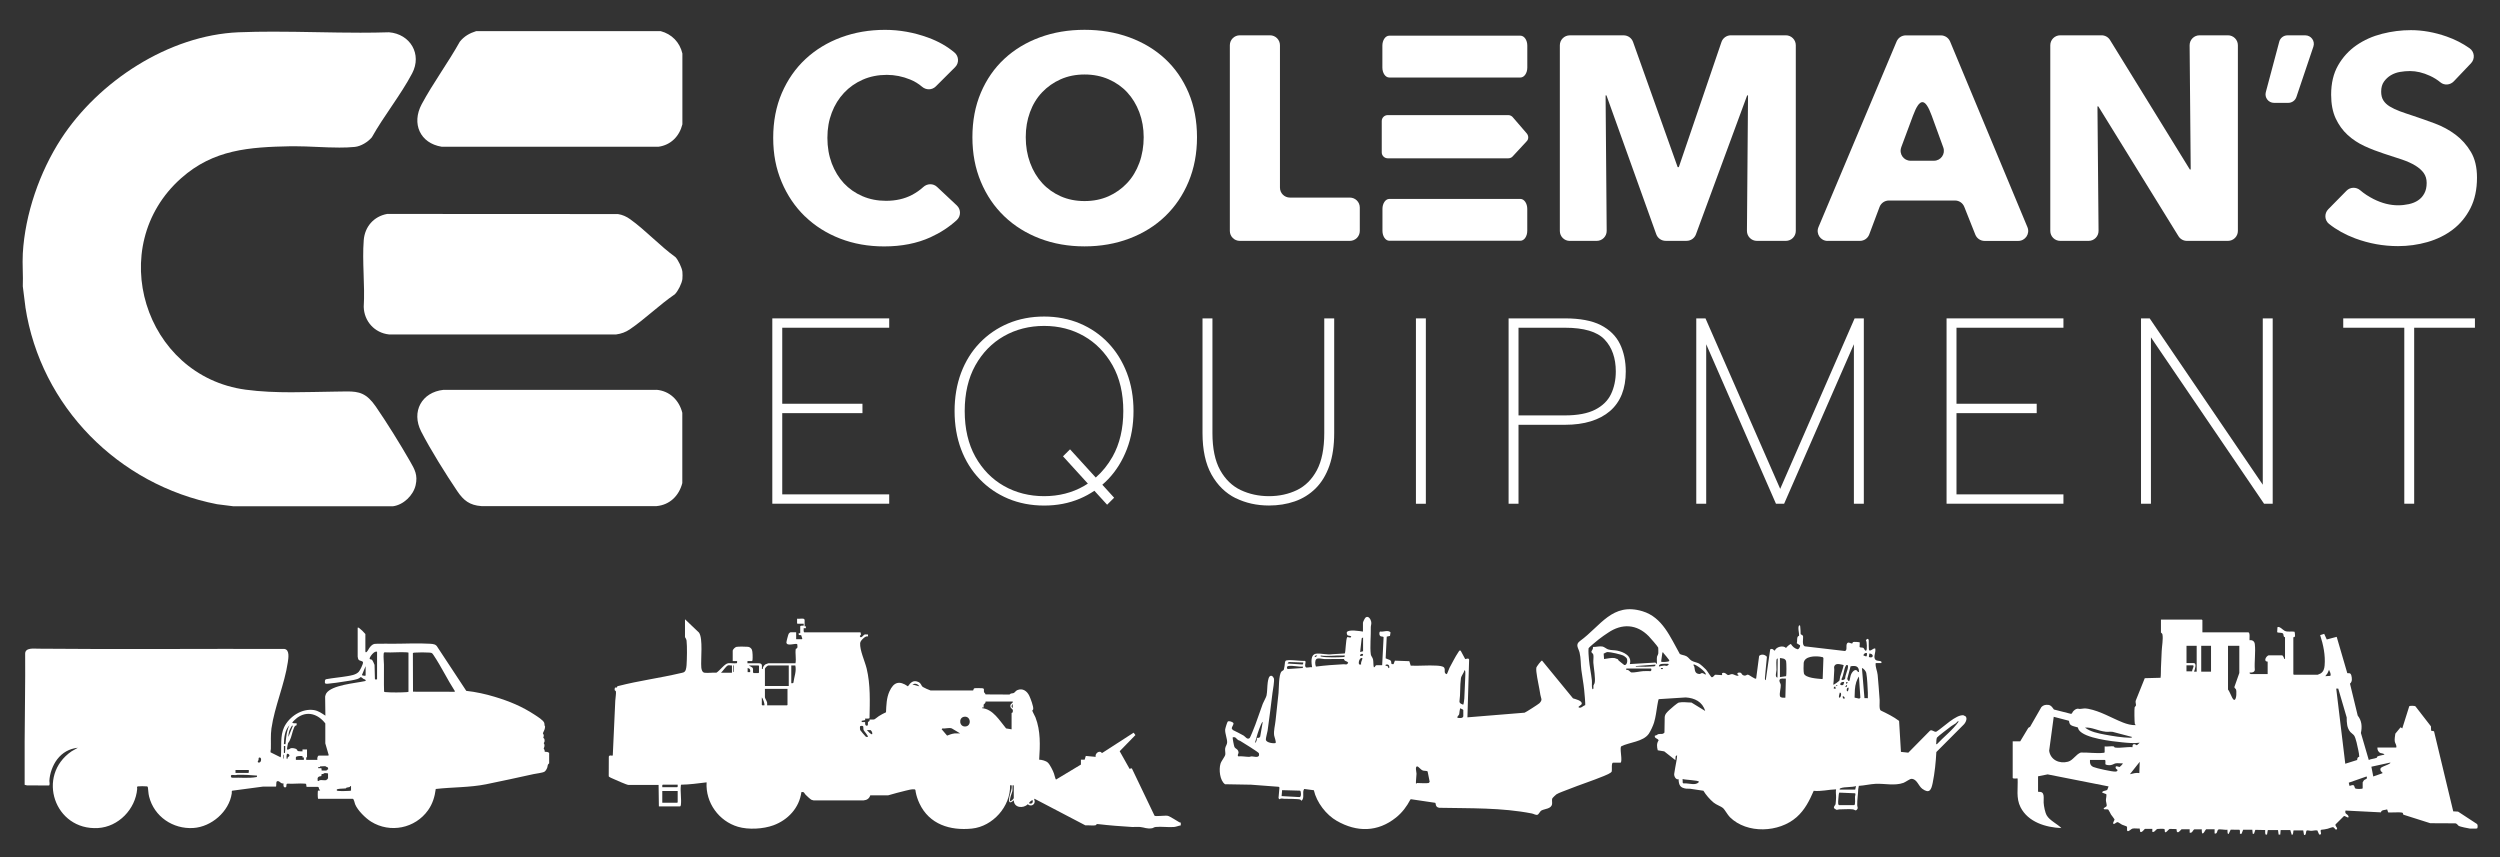
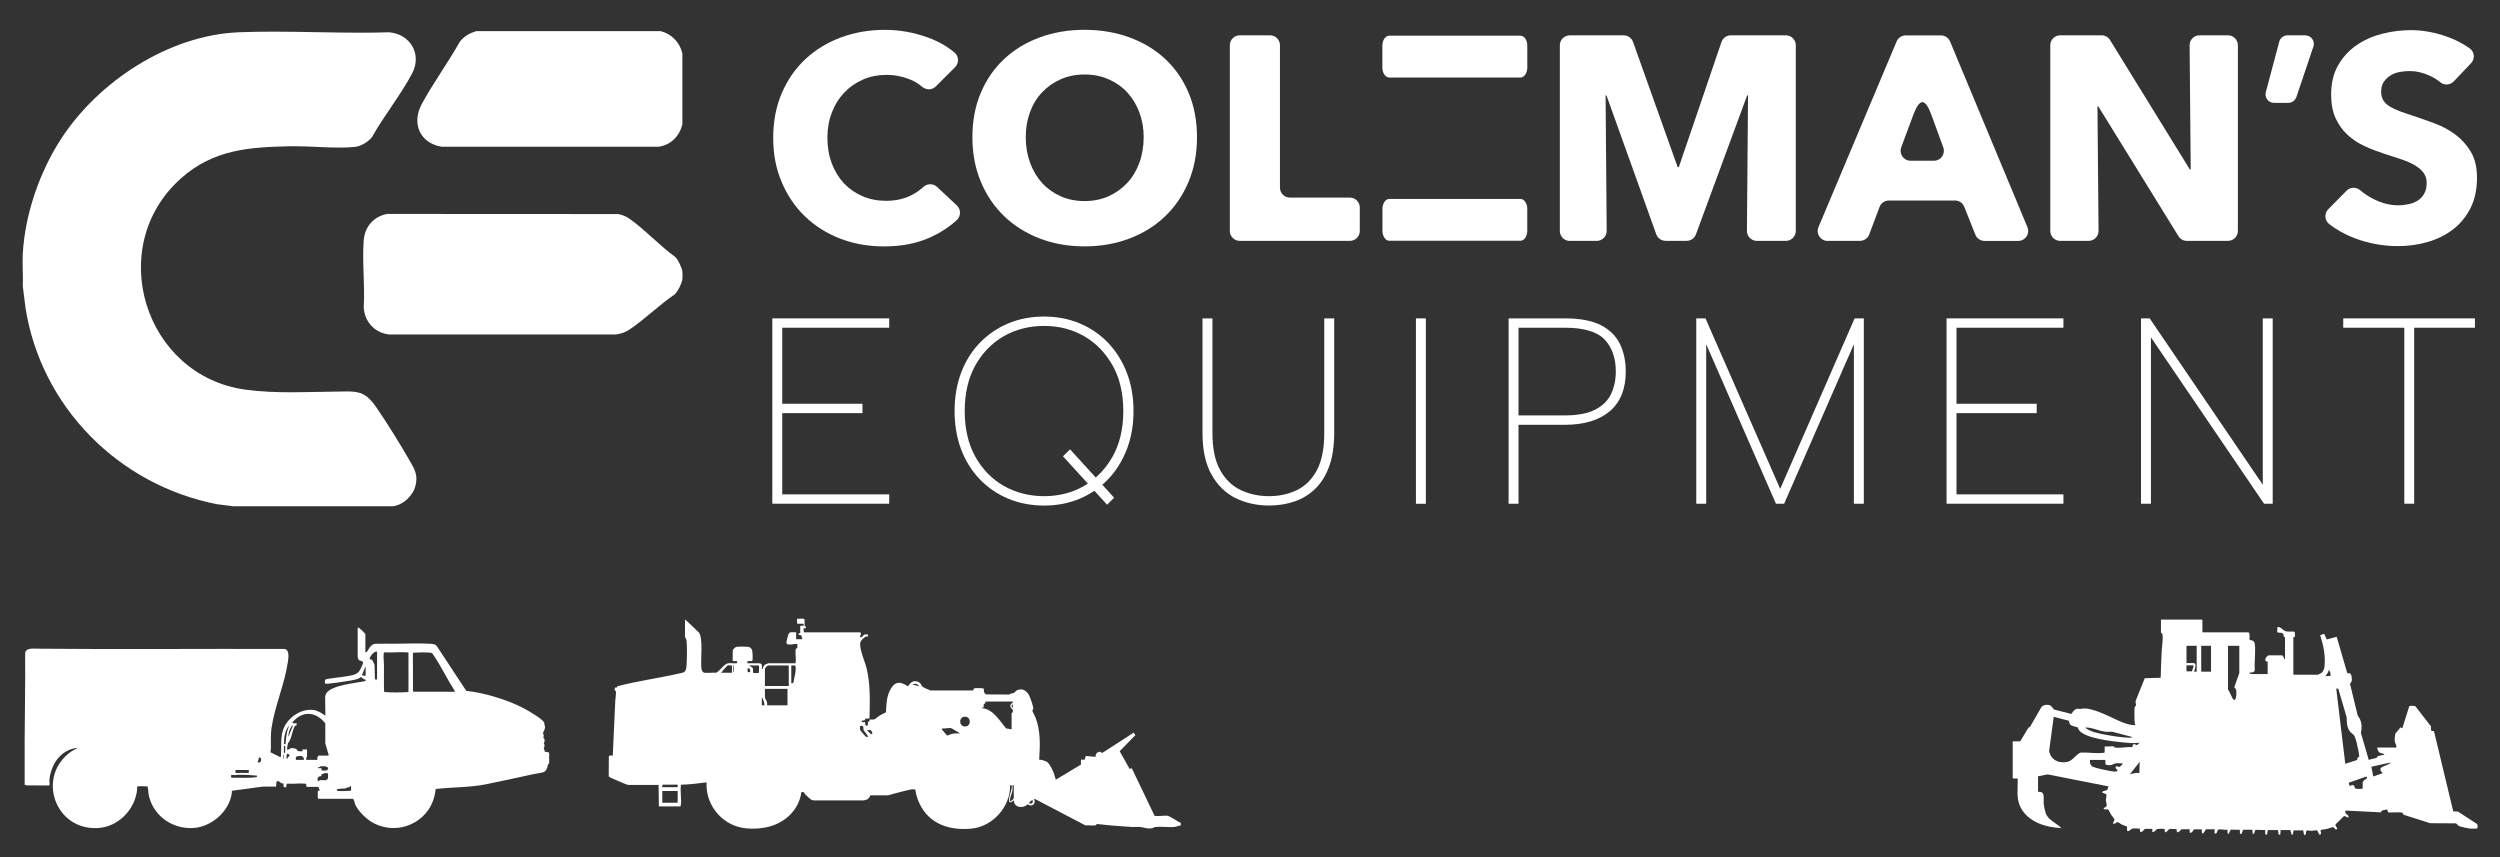
<svg xmlns="http://www.w3.org/2000/svg" width="242" height="83" viewBox="0 0 242 83" fill="none">
  <rect x="0" y="0" width="242" height="83" fill="#333333" stroke="none" />
  <g fill="#ffffff">
    <path d="M77.923 20.944C78.883 21.873 80.014 22.587 81.321 23.094C82.627 23.601 84.052 23.853 85.59 23.853C87.283 23.853 88.777 23.557 90.071 22.968C91.032 22.53 91.878 21.978 92.611 21.309C93.026 20.932 93.034 20.279 92.627 19.893L90.706 18.092C90.332 17.739 89.754 17.755 89.375 18.104C89.054 18.4 88.683 18.656 88.268 18.875C87.552 19.248 86.718 19.439 85.761 19.439C84.935 19.439 84.174 19.288 83.478 18.988C82.782 18.688 82.188 18.27 81.687 17.739C81.191 17.203 80.8 16.562 80.515 15.816C80.234 15.065 80.092 14.242 80.092 13.341C80.092 12.44 80.234 11.649 80.515 10.911C80.796 10.172 81.191 9.531 81.7 8.988C82.208 8.444 82.815 8.018 83.519 7.71C84.223 7.401 85 7.247 85.847 7.247C86.616 7.247 87.369 7.397 88.101 7.697C88.537 7.876 88.919 8.107 89.253 8.395C89.644 8.732 90.218 8.732 90.584 8.367L92.456 6.5C92.855 6.103 92.826 5.446 92.395 5.085C91.679 4.48 90.824 3.997 89.831 3.636C88.468 3.141 87.084 2.89 85.672 2.89C84.15 2.89 82.729 3.133 81.415 3.62C80.1 4.107 78.952 4.805 77.975 5.713C76.999 6.622 76.234 7.722 75.676 9.016C75.123 10.31 74.846 11.75 74.846 13.345C74.846 14.939 75.118 16.323 75.664 17.617C76.209 18.911 76.962 20.019 77.919 20.948L77.923 20.944Z" />
    <path d="M112.781 5.697C111.812 4.797 110.661 4.107 109.326 3.616C107.991 3.129 106.542 2.886 104.983 2.886C103.424 2.886 101.98 3.129 100.657 3.616C99.334 4.103 98.186 4.797 97.218 5.697C96.249 6.598 95.492 7.689 94.947 8.971C94.401 10.254 94.129 11.694 94.129 13.284C94.129 14.874 94.401 16.294 94.947 17.597C95.492 18.899 96.249 20.015 97.218 20.94C98.186 21.869 99.334 22.583 100.657 23.09C101.984 23.597 103.424 23.849 104.983 23.849C106.542 23.849 107.991 23.597 109.326 23.09C110.661 22.583 111.812 21.869 112.781 20.94C113.75 20.011 114.507 18.899 115.052 17.597C115.597 16.294 115.87 14.858 115.87 13.284C115.87 11.71 115.597 10.254 115.052 8.971C114.507 7.689 113.75 6.598 112.781 5.697ZM110.286 15.771C110.005 16.53 109.611 17.183 109.102 17.723C108.593 18.266 107.991 18.692 107.299 19.001C106.603 19.309 105.834 19.463 104.987 19.463C104.141 19.463 103.371 19.309 102.675 19.001C101.98 18.692 101.381 18.266 100.885 17.723C100.388 17.179 99.998 16.53 99.717 15.771C99.436 15.012 99.293 14.185 99.293 13.284C99.293 12.383 99.428 11.617 99.7 10.866C99.973 10.116 100.364 9.475 100.873 8.939C101.381 8.403 101.98 7.981 102.675 7.673C103.371 7.365 104.141 7.211 104.987 7.211C105.834 7.211 106.607 7.365 107.311 7.673C108.015 7.981 108.617 8.403 109.114 8.939C109.611 9.475 110.001 10.116 110.286 10.866C110.567 11.617 110.709 12.42 110.709 13.284C110.709 14.148 110.567 15.012 110.286 15.771Z" />
    <path d="M120.017 23.317H130.664C131.197 23.317 131.628 22.887 131.628 22.356V20.088C131.628 19.556 131.197 19.126 130.664 19.126H124.864C124.331 19.126 123.9 18.696 123.9 18.165V4.379C123.9 3.847 123.468 3.417 122.935 3.417H120.013C119.48 3.417 119.049 3.847 119.049 4.379V22.356C119.049 22.887 119.48 23.317 120.013 23.317H120.017Z" />
    <path d="M151.957 23.317H154.562C155.095 23.317 155.531 22.883 155.527 22.348L155.421 9.235H155.506L160.325 22.676C160.463 23.058 160.826 23.313 161.233 23.313H163.263C163.666 23.313 164.029 23.062 164.167 22.684L169.124 9.235H169.209L169.104 22.348C169.1 22.879 169.531 23.317 170.068 23.317H172.868C173.401 23.317 173.833 22.887 173.833 22.356V4.379C173.833 3.847 173.401 3.417 172.868 3.417H167.549C167.138 3.417 166.768 3.681 166.637 4.07L162.51 16.177H162.397L158.078 4.058C157.94 3.677 157.578 3.421 157.171 3.421H151.957C151.424 3.421 150.993 3.851 150.993 4.383V22.36C150.993 22.891 151.424 23.321 151.957 23.321V23.317Z" />
    <path d="M176.914 23.317H180.039C180.442 23.317 180.8 23.07 180.943 22.692L181.94 20.035C182.082 19.662 182.441 19.41 182.843 19.41H189.245C189.64 19.41 189.994 19.65 190.141 20.019L191.211 22.713C191.358 23.078 191.712 23.321 192.106 23.321H195.366C196.054 23.321 196.518 22.624 196.258 21.995L188.769 4.018C188.619 3.661 188.269 3.425 187.878 3.425H184.48C184.093 3.425 183.743 3.657 183.592 4.014L176.026 21.991C175.762 22.624 176.226 23.321 176.914 23.321V23.317ZM184.036 14.266L185.18 11.191C185.823 9.458 186.352 9.442 186.991 11.199L188.11 14.274C188.338 14.899 187.874 15.56 187.202 15.56H184.943C184.272 15.56 183.808 14.895 184.04 14.266H184.036Z" />
    <path d="M199.432 23.317H202.175C202.713 23.317 203.144 22.883 203.14 22.348L203.034 10.302H203.119L210.873 22.859C211.048 23.143 211.357 23.317 211.695 23.317H215.663C216.196 23.317 216.627 22.887 216.627 22.356V4.379C216.627 3.847 216.196 3.417 215.663 3.417H212.92C212.382 3.417 211.951 3.851 211.955 4.387L212.061 16.404H211.975L204.251 3.875C204.076 3.591 203.767 3.417 203.429 3.417H199.432C198.899 3.417 198.468 3.847 198.468 4.379V22.356C198.468 22.887 198.899 23.317 199.432 23.317Z" />
    <path d="M220.123 9.957H221.503C221.857 9.957 222.175 9.73 222.289 9.398L223.937 4.509C224.116 3.973 223.717 3.421 223.151 3.421H221.43C221.055 3.421 220.726 3.673 220.632 4.034L219.33 8.923C219.191 9.446 219.586 9.957 220.127 9.957H220.123Z" />
    <path d="M225.447 21.67C226.175 22.25 227.022 22.717 227.986 23.078C229.321 23.573 230.701 23.824 232.129 23.824C233.106 23.824 234.054 23.695 234.978 23.431C235.898 23.167 236.716 22.765 237.432 22.222C238.145 21.678 238.714 20.988 239.138 20.157C239.561 19.325 239.773 18.335 239.773 17.191C239.773 16.197 239.577 15.369 239.182 14.704C238.788 14.039 238.291 13.483 237.689 13.032C237.086 12.582 236.419 12.221 235.686 11.949C234.954 11.677 234.25 11.43 233.57 11.203C233.098 11.053 232.679 10.906 232.3 10.768C231.926 10.627 231.6 10.472 231.328 10.306C231.055 10.14 230.847 9.941 230.709 9.718C230.567 9.495 230.497 9.211 230.497 8.874C230.497 8.48 230.587 8.156 230.766 7.904C230.945 7.653 231.165 7.446 231.429 7.287C231.694 7.129 231.987 7.02 232.317 6.963C232.646 6.906 232.968 6.878 233.289 6.878C233.908 6.878 234.551 7.032 235.222 7.34C235.601 7.515 235.939 7.726 236.236 7.973C236.618 8.29 237.184 8.233 237.526 7.876L239.199 6.119C239.602 5.693 239.536 5.007 239.056 4.671C238.385 4.2 237.644 3.819 236.834 3.535C235.658 3.125 234.506 2.918 233.379 2.918C232.439 2.918 231.507 3.036 230.587 3.271C229.667 3.506 228.841 3.875 228.104 4.383C227.372 4.89 226.782 5.535 226.33 6.322C225.878 7.109 225.654 8.054 225.654 9.162C225.654 10.063 225.801 10.825 226.09 11.454C226.383 12.083 226.765 12.614 227.246 13.057C227.726 13.499 228.271 13.856 228.882 14.14C229.492 14.42 230.119 14.663 230.758 14.87C231.417 15.077 232.003 15.268 232.52 15.446C233.037 15.625 233.468 15.82 233.818 16.035C234.164 16.25 234.433 16.489 234.62 16.753C234.807 17.017 234.901 17.333 234.901 17.71C234.901 18.104 234.828 18.441 234.677 18.72C234.527 19 234.323 19.228 234.071 19.394C233.818 19.564 233.521 19.686 233.183 19.759C232.846 19.832 232.496 19.873 232.142 19.873C231.352 19.873 230.558 19.67 229.761 19.268C229.272 19.021 228.841 18.737 228.466 18.416C228.08 18.084 227.502 18.096 227.144 18.461L225.373 20.258C224.975 20.664 225.011 21.329 225.459 21.682L225.447 21.67Z" />
    <path d="M147.175 23.305C147.541 23.305 147.839 22.875 147.839 22.344V20.218C147.839 19.686 147.541 19.256 147.175 19.256H134.485C134.119 19.256 133.822 19.686 133.822 20.218V22.344C133.822 22.875 134.119 23.305 134.485 23.305H140.83H147.175Z" />
    <path d="M134.481 7.503H140.83H147.179C147.546 7.503 147.843 7.073 147.843 6.541V4.415C147.843 3.884 147.546 3.454 147.179 3.454H134.477C134.111 3.454 133.814 3.884 133.814 4.415V6.541C133.814 7.073 134.111 7.503 134.477 7.503H134.481Z" />
-     <path d="M134.339 15.325H145.995C146.178 15.325 146.349 15.244 146.439 15.126L147.814 13.641C147.973 13.443 147.977 13.167 147.806 12.935L146.471 11.386C146.361 11.231 146.182 11.142 145.991 11.142H134.339C134.013 11.142 133.753 11.398 133.753 11.714V14.753C133.753 15.069 134.017 15.325 134.339 15.325Z" />
    <path d="M2.455 29.716C3.937 39.355 11.47 46.95 21.01 48.808L22.585 49.007H38.034C39.056 48.877 40.008 47.952 40.232 46.971C40.456 45.985 40.154 45.453 39.682 44.634C38.714 42.95 37.477 40.954 36.378 39.355C35.482 38.057 34.762 37.891 33.59 37.891C33.26 37.891 32.89 37.903 32.475 37.907C31.062 37.923 29.634 37.972 28.205 37.972C26.777 37.972 25.23 37.919 23.769 37.72C13.961 36.39 10.082 23.865 17.538 17.248C20.672 14.465 24.119 14.238 28.148 14.157C28.275 14.157 28.401 14.157 28.527 14.157C29.907 14.157 31.437 14.286 32.853 14.286C33.37 14.286 33.871 14.27 34.343 14.222C34.941 14.161 35.617 13.743 35.995 13.292C37.155 11.219 38.795 9.191 39.894 7.105C40.879 5.239 39.703 3.288 37.656 3.125C36.74 3.154 35.816 3.166 34.892 3.166C32.08 3.166 29.247 3.064 26.435 3.064C25.32 3.064 24.205 3.081 23.098 3.125C16.334 3.405 9.521 7.88 5.907 13.451C3.835 16.648 2.423 20.721 2.207 24.539C2.15 25.577 2.252 26.673 2.207 27.715L2.459 29.716H2.455Z" />
    <path d="M66.055 26.299C66.006 25.91 65.656 25.183 65.388 24.891C63.882 23.808 62.494 22.287 61 21.22C60.65 20.968 60.247 20.782 59.816 20.721L37.472 20.709C36.178 20.948 35.311 21.946 35.209 23.256C35.047 25.33 35.336 27.606 35.209 29.699C35.242 31.095 36.26 32.223 37.647 32.373H59.649C60.133 32.308 60.561 32.154 60.964 31.882C62.441 30.88 63.837 29.5 65.326 28.486C65.636 28.174 65.998 27.447 66.055 27.017C66.075 26.851 66.075 26.462 66.055 26.295V26.299Z" />
-     <path d="M63.556 37.736H42.934C40.822 37.96 39.788 39.846 40.769 41.769C41.66 43.51 43.158 45.904 44.261 47.538C44.871 48.443 45.462 48.91 46.597 48.991H63.552C64.842 48.873 65.733 47.985 66.047 46.76V39.96C65.746 38.747 64.83 37.842 63.552 37.732L63.556 37.736Z" />
    <path d="M42.755 14.205H63.739C64.936 14.043 65.77 13.187 66.055 12.035V5.178C65.799 4.087 65.029 3.3 63.951 3.012H46.096C45.462 3.211 44.924 3.511 44.509 4.038C43.374 6.075 41.913 8.047 40.818 10.091C39.821 11.958 40.651 13.864 42.759 14.205H42.755Z" />
    <path d="M52.702 72.591C52.69 72.543 52.641 72.51 52.633 72.478C52.62 72.425 52.742 72.271 52.702 72.076C52.69 72.027 52.637 71.975 52.637 71.938C52.637 71.897 52.694 71.857 52.706 71.808C52.726 71.727 52.722 71.581 52.681 71.508C52.661 71.472 52.588 71.423 52.588 71.403C52.588 71.382 52.649 71.289 52.633 71.167C52.62 71.078 52.547 71.021 52.555 70.964C52.555 70.936 52.681 70.721 52.702 70.644C52.726 70.567 52.771 70.413 52.763 70.34C52.759 70.283 52.718 70.254 52.71 70.21C52.698 70.129 52.714 70.072 52.685 69.978C52.6 69.715 52.01 69.358 51.766 69.195C50.516 68.376 49.312 67.881 47.887 67.451C47 67.183 46.06 66.976 45.136 66.875L42.36 62.66C42.202 62.351 41.937 62.335 41.62 62.315C40.423 62.242 39.092 62.319 37.879 62.315C37.517 62.315 37.167 62.298 36.801 62.315C36.333 62.335 36.162 62.229 35.824 62.627C35.718 62.753 35.596 63.017 35.498 63.102C35.425 63.171 35.372 63.15 35.368 63.049V61.373C35.177 61.142 34.961 60.939 34.725 60.761H34.623V63.56C34.652 63.666 34.648 63.787 34.725 63.873C34.839 63.994 35.132 63.962 35.14 64.128C35.148 64.299 34.839 64.923 34.713 65.045C34.432 65.329 33.972 65.39 33.598 65.455C32.934 65.568 32.255 65.621 31.591 65.743C31.494 65.763 31.465 65.82 31.453 65.913C31.412 66.205 31.514 66.201 31.77 66.181C32.247 66.144 32.857 66.043 33.337 65.97C33.72 65.913 34.233 65.844 34.591 65.731C34.717 65.69 34.815 65.629 34.916 65.54C34.961 65.532 35.116 65.674 35.173 65.71C35.25 65.759 35.385 65.763 35.413 65.881C35.385 65.917 35.336 65.93 35.291 65.938C34.396 66.136 32.096 66.307 31.579 67.122C31.522 67.216 31.498 67.325 31.473 67.431L31.498 69.277C31.148 69.049 30.822 68.806 30.399 68.737C29.235 68.546 27.99 69.362 27.501 70.396C27.107 71.232 27.261 72.263 27.196 73.167C27.196 73.216 27.18 73.261 27.168 73.309L26.195 72.827C26.166 72.713 26.215 72.603 26.219 72.494C26.24 71.829 26.183 71.175 26.276 70.51C26.581 68.392 27.554 66.218 27.863 64.092C27.916 63.718 28.063 62.883 27.522 62.818C19.577 62.789 11.629 62.87 3.689 62.793C3.273 62.789 2.439 62.676 2.435 63.272C2.459 66.1 2.394 68.94 2.386 71.76C2.382 73.163 2.39 74.567 2.386 75.971L2.606 76.024L4.759 76.036C4.848 75.89 4.775 75.731 4.779 75.594C4.808 74.879 5.109 74.052 5.544 73.492C6.049 72.843 6.717 72.47 7.539 72.38L6.924 72.729C3.489 75.091 5.272 80.401 9.488 80.154C11.474 80.036 13.114 78.328 13.281 76.36C13.289 76.279 13.204 76.149 13.354 76.121C13.481 76.097 14.063 76.101 14.205 76.121C14.286 76.129 14.307 76.162 14.319 76.239C14.364 76.539 14.352 76.79 14.433 77.107C14.917 79.046 16.745 80.275 18.714 80.15C20.468 80.04 22.174 78.567 22.434 76.803C22.447 76.73 22.426 76.653 22.442 76.575L22.483 76.539L25.442 76.145H26.7C26.785 76.125 26.691 75.719 26.809 75.63C27.066 75.529 27.155 75.902 27.44 75.833C27.44 75.959 27.408 76.21 27.583 76.218C27.847 76.235 27.607 75.87 27.839 75.857C28.38 75.898 28.983 75.809 29.516 75.857C29.556 75.857 29.593 75.869 29.63 75.886L29.674 76.166H30.773C30.79 76.218 30.859 76.214 30.863 76.218C30.875 76.231 30.863 76.34 30.883 76.389C30.9 76.429 30.969 76.442 30.993 76.486C30.944 76.555 30.859 76.514 30.79 76.527C30.741 76.555 30.749 77.225 30.79 77.326H34.151C34.253 77.326 34.339 77.752 34.375 77.849C34.615 78.442 35.38 79.196 35.918 79.533C37.761 80.681 40.183 80.194 41.436 78.43C41.876 77.809 42.084 77.127 42.181 76.373C43.809 76.186 45.437 76.239 47.049 75.918C48.587 75.61 50.121 75.265 51.656 74.932C51.912 74.876 52.515 74.815 52.71 74.697C52.82 74.628 52.938 74.417 52.978 74.291C53.031 74.121 52.987 74.007 53.158 73.89V72.883C53.031 72.766 52.901 72.786 52.742 72.77C52.702 72.741 52.726 72.624 52.714 72.567L52.702 72.591ZM35.393 65.378C35.368 65.463 35.035 65.378 35.031 65.349L35.393 64.485V65.378ZM22.792 74.539H24.083C24.07 74.632 24.119 74.754 24.046 74.823H22.797V74.539H22.792ZM24.864 75.212C24.095 75.362 23.281 75.253 22.495 75.285L22.377 75.249C22.247 74.912 22.585 75.038 22.78 75.03C22.854 75.03 22.919 75.005 22.984 75.001C23.619 74.985 24.249 75.022 24.88 75.078L24.864 75.212ZM25.047 73.817C24.848 73.788 25.015 73.606 25.027 73.565C25.047 73.496 24.998 73.354 25.1 73.33C25.356 73.265 25.324 73.857 25.043 73.817H25.047ZM28.258 70.254C28.287 70.238 28.323 70.254 28.356 70.25L27.916 71.334C27.916 71.115 27.953 70.867 28.034 70.664C28.055 70.611 28.234 70.271 28.258 70.254ZM27.481 73.427H27.428V73.066H27.481V73.427ZM27.583 72.883H27.481V72.21H27.611C27.615 72.433 27.611 72.66 27.587 72.883H27.583ZM27.636 72.031H27.481C27.493 71.398 27.566 70.676 28.022 70.198C27.737 70.766 27.692 71.407 27.636 72.031ZM27.867 73.309C27.819 73.317 27.839 73.508 27.778 73.476C27.709 73.439 27.733 73.046 27.778 72.985C27.815 72.936 27.933 72.985 27.965 73.017C27.986 73.042 28.03 73.139 28.022 73.171L27.872 73.305L27.867 73.309ZM29.414 73.557H28.641C28.649 73.48 28.629 73.382 28.641 73.309C28.669 73.159 29.154 73.171 29.284 73.192V73.322H29.414V73.553V73.557ZM31.758 75.362C31.758 75.362 31.726 75.354 31.713 75.37C31.701 75.387 31.709 75.419 31.697 75.431C31.681 75.448 31.648 75.444 31.632 75.456C31.612 75.472 31.608 75.512 31.583 75.516C31.449 75.553 31.132 75.496 30.969 75.516C30.953 75.516 30.769 75.691 30.749 75.557C30.7 75.241 30.806 75.159 31.103 75.123L31.136 74.92C31.189 74.916 31.25 74.932 31.298 74.92C31.319 74.916 31.319 74.871 31.347 74.859C31.453 74.815 31.644 74.839 31.754 74.867V75.358L31.758 75.362ZM31.754 74.482C31.734 74.51 31.612 74.474 31.616 74.591H31.14L31.111 74.36H30.806V74.255H30.985L31.001 74.174C31.152 74.202 31.404 74.141 31.535 74.182C31.563 74.19 31.579 74.226 31.608 74.239C31.644 74.255 31.689 74.251 31.722 74.279C31.754 74.311 31.779 74.45 31.758 74.482H31.754ZM31.77 73.143H30.867C30.729 73.143 30.688 73.451 30.725 73.557H29.642V73.314L29.719 73.301V72.551H29.28V72.733C29.28 72.733 28.861 72.729 28.816 72.693C28.787 72.672 28.767 72.559 28.669 72.502C28.559 72.437 28.287 72.397 28.165 72.425C28.059 72.449 27.945 72.608 27.786 72.547C27.766 72.526 27.855 72.003 27.876 71.95C27.896 71.889 27.986 71.808 28.022 71.735C28.234 71.326 28.287 70.835 28.47 70.425C28.527 70.295 28.576 70.242 28.714 70.202V70.011C28.592 70.003 28.45 70.031 28.336 69.987C28.315 69.978 28.283 69.991 28.299 69.946C28.34 69.845 28.665 69.557 28.763 69.484C29.752 68.761 30.798 69.131 31.49 70.027V71.958L31.823 73.107C31.799 73.107 31.77 73.135 31.758 73.135L31.77 73.143ZM33.976 76.527C33.928 76.539 33.887 76.551 33.838 76.555C33.578 76.575 32.951 76.588 32.703 76.555C32.605 76.543 32.56 76.494 32.621 76.405C32.65 76.381 32.877 76.352 32.939 76.348C33.122 76.332 33.313 76.34 33.48 76.316C33.504 76.316 33.504 76.259 33.537 76.247C33.61 76.214 33.765 76.218 33.846 76.178C33.899 76.149 33.891 76.068 33.98 76.093V76.531L33.976 76.527ZM36.5 65.755C36.422 65.779 36.361 65.796 36.292 65.743L36.255 64.359C36.186 64.23 36.097 63.913 35.967 63.848C35.91 63.82 35.779 63.832 35.779 63.755C35.779 63.584 36.243 62.956 36.5 63.094V65.755ZM39.54 66.968C39.491 66.98 39.45 66.993 39.397 66.996C38.864 67.037 37.863 67.045 37.334 66.996C37.277 66.993 37.22 66.993 37.179 66.944C37.147 66.08 37.179 65.211 37.167 64.347C37.163 64.002 37.106 63.637 37.139 63.288C37.147 63.203 37.151 63.15 37.257 63.146C37.953 63.191 38.71 63.094 39.397 63.146C39.446 63.146 39.491 63.163 39.54 63.175V66.972V66.968ZM39.979 66.956L39.967 63.223C40.028 63.175 40.102 63.175 40.175 63.171C40.569 63.146 41.176 63.142 41.567 63.171C41.835 63.191 41.835 63.223 41.978 63.43C42.71 64.522 43.304 65.775 44.021 66.883V66.964L39.979 66.956Z" />
    <path d="M86.075 47.855H75.721V39.992H83.486V39.083H75.721V31.724H86.075V30.819H74.76V48.759H86.075V47.855Z" />
    <path d="M109.081 43.481C109.509 42.37 109.724 41.128 109.724 39.789C109.724 38.451 109.509 37.209 109.081 36.097C108.654 34.982 108.048 34.008 107.279 33.201C106.509 32.389 105.585 31.756 104.531 31.31C103.481 30.868 102.317 30.641 101.072 30.641C99.827 30.641 98.638 30.864 97.588 31.31C96.538 31.752 95.61 32.389 94.833 33.197C94.056 34.004 93.449 34.982 93.03 36.097C92.615 37.209 92.403 38.451 92.403 39.789C92.403 41.128 92.615 42.37 93.03 43.481C93.449 44.597 94.056 45.571 94.833 46.382C95.61 47.194 96.538 47.827 97.588 48.269C98.638 48.711 99.81 48.938 101.072 48.938C102.334 48.938 103.481 48.715 104.531 48.269C105.032 48.058 105.496 47.802 105.935 47.506L107.169 48.857L107.848 48.179L106.705 46.922C106.904 46.751 107.095 46.569 107.279 46.378C108.048 45.571 108.654 44.593 109.081 43.481ZM106.07 46.228L103.579 43.494L102.899 44.171L105.305 46.812C105.183 46.893 105.06 46.971 104.93 47.044C103.787 47.701 102.488 48.029 101.072 48.029C99.656 48.029 98.329 47.697 97.177 47.039C96.025 46.386 95.097 45.433 94.414 44.212C93.73 42.986 93.384 41.498 93.384 39.789C93.384 38.081 93.73 36.592 94.414 35.367C95.097 34.146 96.025 33.193 97.177 32.539C98.329 31.882 99.639 31.549 101.072 31.549C102.505 31.549 103.787 31.882 104.93 32.535C106.074 33.188 107.002 34.142 107.694 35.363C108.386 36.588 108.736 38.077 108.736 39.785C108.736 41.493 108.386 42.982 107.694 44.208C107.25 44.995 106.705 45.668 106.07 46.224V46.228Z" />
    <path d="M119.606 48.212C120.567 48.69 121.657 48.934 122.838 48.934C123.729 48.934 124.567 48.8 125.328 48.536C126.102 48.269 126.781 47.843 127.355 47.275C127.929 46.703 128.377 45.964 128.686 45.08C128.995 44.199 129.15 43.136 129.15 41.919V30.819H128.189V41.919C128.189 43.416 127.949 44.625 127.473 45.518C127.001 46.402 126.354 47.047 125.552 47.437C124.738 47.83 123.826 48.029 122.838 48.029C121.849 48.029 120.929 47.83 120.098 47.437C119.276 47.047 118.609 46.402 118.116 45.518C117.616 44.625 117.364 43.416 117.364 41.923V30.823H116.403V41.923C116.403 43.554 116.696 44.901 117.27 45.932C117.848 46.966 118.633 47.737 119.606 48.22V48.212Z" />
    <path d="M138.022 30.819H137.062V48.764H138.022V30.819Z" />
    <path d="M146.992 41.12H151.489C152.429 41.12 153.268 41.006 153.988 40.783C154.713 40.56 155.339 40.227 155.844 39.793C156.353 39.355 156.739 38.807 156.996 38.162C157.248 37.525 157.374 36.783 157.374 35.959C157.374 34.965 157.187 34.073 156.813 33.302C156.434 32.523 155.807 31.906 154.949 31.468C154.102 31.038 152.938 30.819 151.489 30.819H146.032V48.764H146.992V41.124V41.12ZM146.992 31.724H151.489C153.317 31.724 154.607 32.105 155.323 32.864C156.043 33.622 156.41 34.665 156.41 35.955C156.41 36.771 156.251 37.513 155.942 38.158C155.636 38.791 155.12 39.294 154.411 39.655C153.691 40.024 152.706 40.211 151.489 40.211H146.992V31.724Z" />
    <path d="M180.418 48.759V30.819H179.527L172.323 47.323L165.091 30.819H164.199V48.759H165.16V33.322L171.912 48.759H172.705L179.457 33.322V48.759H180.418Z" />
    <path d="M199.741 31.724V30.819H188.427V48.759H199.741V47.855H189.388V39.992H197.153V39.083H189.388V31.724H199.741Z" />
    <path d="M208.089 30.819H207.25V48.759H208.211V32.657L219.159 48.759H219.997V30.819H219.037V46.922L208.15 30.908L208.089 30.819Z" />
    <path d="M233.692 48.759V31.724H239.573V30.819H226.826V31.724H232.736V48.759H233.692Z" />
    <path d="M114.185 79.61C113.937 79.476 113.245 79.009 113.029 78.969C112.793 78.92 111.861 79.054 111.759 78.961L109.582 74.417C109.549 74.315 109.362 74.437 109.346 74.429L108.385 72.717L109.908 71.155L109.737 70.923L106.68 72.895C106.623 72.915 106.644 72.847 106.591 72.81C106.334 72.656 105.98 72.972 106.062 73.264L105.105 73.175L104.995 73.536H104.633V74.011L102.22 75.463C102.171 75.451 102.057 74.964 102.02 74.867C101.923 74.595 101.638 74.011 101.43 73.82C101.239 73.642 100.844 73.544 100.592 73.536C100.681 72.161 100.742 70.753 100.234 69.443C100.185 69.321 99.932 68.862 99.928 68.797C99.924 68.745 100.002 68.72 100.014 68.651C100.063 68.404 99.753 67.605 99.635 67.353C99.415 66.895 99 66.586 98.48 66.801C98.321 66.866 98.231 67.041 98.125 67.085C97.991 67.142 97.857 67.077 97.722 67.231L95.399 67.219C95.39 67.13 95.268 67.049 95.252 66.996C95.211 66.854 95.325 66.651 95.11 66.623C95 66.607 94.414 66.599 94.328 66.623C94.222 66.655 94.231 66.826 94.198 66.834H90.071C89.99 66.822 89.383 66.546 89.318 66.493C89.164 66.367 89.18 66.152 88.907 66.022C88.431 65.791 88.146 66.059 87.886 66.436C87.051 65.852 86.51 66.022 86.099 66.927C85.81 67.56 85.798 68.266 85.765 68.948C85.521 69.053 85.297 69.183 85.073 69.321C84.968 69.386 84.703 69.613 84.63 69.637C84.495 69.678 84.312 69.637 84.174 69.65C84.198 69.812 84.141 69.82 84.019 69.885L84.007 70.201L83.909 70.254C83.722 70.234 83.743 70.043 83.747 69.893H83.413V69.771L83.747 69.706V69.556C83.836 69.54 84.137 69.601 84.17 69.507C84.202 67.917 84.267 66.27 83.893 64.716C83.722 64.014 83.218 62.947 83.262 62.257C83.275 62.099 83.421 61.933 83.535 61.827C83.669 61.702 83.82 61.568 84.023 61.6V61.418C83.922 61.43 83.775 61.393 83.681 61.426C83.592 61.454 83.466 61.698 83.311 61.689C83.136 61.539 83.319 61.495 83.327 61.462C83.348 61.385 83.311 61.284 83.295 61.207H77.841C77.752 61.109 77.813 60.935 77.796 60.809H78.008V60.627H77.886V59.998C77.886 59.965 77.817 59.896 77.78 59.892C77.601 59.86 77.349 59.916 77.157 59.892V60.334L77.202 60.379H77.796V60.562C77.731 60.553 77.463 60.545 77.463 60.639V61.296H77.312C77.312 61.357 77.292 61.454 77.361 61.474L77.552 61.483L77.662 61.815L77.63 61.876H77.068V61.203H76.535C76.478 61.203 76.376 61.292 76.344 61.349C76.299 61.426 76.116 62.12 76.124 62.197C76.165 62.61 77.068 62.213 77.174 62.367C77.19 62.558 77.259 62.748 77.031 62.809C76.954 63.264 77.092 63.742 77.003 64.205H74.374C74.353 64.205 74.138 64.282 74.105 64.302C73.971 64.379 73.816 64.59 73.841 64.757H73.751C73.747 64.436 73.832 64.205 73.434 64.205H72.355V63.99H72.795C72.839 63.961 72.835 63.929 72.844 63.884C72.868 63.681 72.86 63.069 72.787 62.898C72.721 62.744 72.571 62.627 72.404 62.61C72.188 62.59 71.476 62.578 71.285 62.618C71.159 62.643 70.927 62.87 70.927 62.996V63.99H71.35C71.35 64.055 71.374 64.177 71.301 64.201C71.04 64.233 70.735 64.172 70.483 64.201C70.149 64.241 69.665 64.931 69.352 65.114C68.989 65.093 68.554 65.162 68.204 65.122C67.976 65.093 67.903 64.809 67.886 64.615C67.817 63.832 68.074 61.795 67.659 61.231L66.307 59.945V61.673C66.307 61.673 66.442 61.864 66.458 62.01C66.523 62.598 66.499 63.791 66.458 64.4C66.45 64.521 66.421 64.728 66.38 64.842C66.279 65.126 66.075 65.11 65.827 65.171C63.89 65.629 61.847 65.893 59.926 66.388C59.885 66.4 59.787 66.412 59.763 66.432C59.73 66.457 59.751 66.534 59.694 66.554C59.645 66.57 59.555 66.534 59.527 66.574C59.507 66.639 59.486 66.716 59.498 66.785C59.515 66.87 59.6 66.858 59.616 66.911C59.661 67.045 59.568 67.637 59.559 67.824C59.474 69.576 59.405 71.329 59.319 73.09L59.275 73.159C59.148 73.126 58.961 73.086 58.933 73.248L58.925 75.139C58.941 75.224 59.291 75.358 59.389 75.403C59.6 75.5 60.679 75.979 60.821 75.979H63.751L63.78 78.06H65.831C65.868 78.06 65.904 77.963 65.908 77.922C65.982 77.358 65.835 76.62 65.908 76.052C65.908 76.019 65.908 75.983 65.937 75.958C66.763 75.946 67.581 75.829 68.399 75.731C68.281 77.703 69.592 79.488 71.435 80.032C72.449 80.332 73.885 80.251 74.874 79.886C76.274 79.37 77.373 78.202 77.573 76.68C77.862 76.62 77.837 76.778 77.98 76.928C78.077 77.029 78.448 77.378 78.553 77.423C78.615 77.447 78.68 77.46 78.745 77.476H83.604C83.918 77.451 84.15 77.293 84.243 76.989H85.969C86.534 76.831 87.108 76.664 87.674 76.534C87.934 76.474 88.26 76.376 88.525 76.409C88.647 76.425 88.622 76.587 88.639 76.664C88.712 77.042 88.83 77.403 89.001 77.768C89.949 79.8 91.976 80.425 94.084 80.206C96.094 79.999 97.836 78.064 97.775 76.011H97.926C97.999 76.437 97.743 76.831 97.69 77.228C97.584 78.064 98.113 77.443 98.138 77.48C98.15 78.206 99.057 78.287 99.489 77.849C99.741 78.1 100.177 77.938 100.16 77.561C100.16 77.516 100.054 77.297 100.156 77.326L105.056 79.89C105.239 79.873 105.98 79.947 106.086 79.869C106.171 79.805 106.086 79.748 106.326 79.776C107.392 79.902 108.495 79.987 109.578 80.052C109.834 80.068 110.115 80.028 110.367 80.052C110.803 80.097 111.011 80.255 111.519 80.174C111.625 80.157 111.715 80.068 111.857 80.052C112.419 79.991 113.082 80.101 113.648 80.052C113.868 80.032 114.083 79.93 114.299 79.898V79.63C114.262 79.622 114.226 79.622 114.189 79.602L114.185 79.61ZM65.599 77.658L65.554 77.703H64.109V76.571H65.599V77.658ZM65.595 76.153L65.554 76.202H64.109V76.007L64.154 75.958H65.599V76.153H65.595ZM70.853 65.122H69.791C69.978 64.96 70.243 64.529 70.446 64.42C70.576 64.351 70.707 64.444 70.853 64.42V65.126V65.122ZM71.036 65.061C71.036 65.061 70.975 65.02 70.975 65.016V64.42H71.036V65.061ZM72.615 65.061H72.371V64.663C72.612 64.708 72.64 64.834 72.615 65.061ZM73.466 65.106L73.421 65.15H72.937C72.831 65.037 72.937 64.826 72.876 64.692C72.815 64.554 72.591 64.513 72.498 64.416H73.425L73.47 64.46V65.102L73.466 65.106ZM73.983 68.274H73.792L73.743 68.23V67.511C73.853 67.584 74.056 68.205 73.987 68.278L73.983 68.274ZM76.234 68.23L76.189 68.274H74.26C74.256 68.181 74.272 68.084 74.252 67.99C74.231 67.881 74.044 67.58 74.044 67.495V66.684H76.23V68.23H76.234ZM76.352 66.408H74.044V64.74C74.044 64.663 74.288 64.42 74.362 64.42H76.352V66.412V66.408ZM76.803 66.079C76.775 66.16 76.669 66.128 76.596 66.132V64.416H76.987C77.113 64.98 76.873 65.528 76.803 66.079ZM84.007 71.337C83.934 71.341 83.877 71.349 83.808 71.309C83.771 71.289 83.279 70.704 83.262 70.664C83.238 70.599 83.226 70.315 83.275 70.282C83.702 70.189 83.523 70.445 83.596 70.664C83.633 70.769 84.088 71.252 84.003 71.337H84.007ZM84.434 71.061C84.333 71.163 83.987 70.741 83.918 70.664L84.284 70.68C84.386 70.79 84.459 70.907 84.434 71.061ZM88.321 66.254C88.582 66.124 88.834 66.193 88.989 66.436L88.321 66.254ZM92.379 71.001C92.163 71.021 91.882 71.126 91.679 71.207L91.15 70.587L91.227 70.51C91.512 70.554 91.87 70.408 92.135 70.51L92.945 70.996C92.761 71.009 92.562 70.98 92.383 70.996L92.379 71.001ZM93.469 70.323C92.855 70.388 92.753 69.475 93.327 69.382C93.974 69.28 94.076 70.258 93.469 70.323ZM97.922 69.008V70.599L97.389 70.51C96.758 69.755 96.135 68.651 95.065 68.55C95.04 68.445 95.154 68.501 95.215 68.489C95.232 68.473 95.203 68.258 95.215 68.205C95.219 68.189 95.447 68.035 95.399 67.909H98.04C98.06 68.112 97.808 68.059 97.8 68.327C97.792 68.566 98.024 68.631 98.04 68.72C98.052 68.773 98.048 68.903 98.024 68.952C97.995 69.008 97.918 69.004 97.918 69.013L97.922 69.008ZM98.044 68.518C97.865 68.481 97.901 68.238 98.028 68.152L98.044 68.518ZM98.133 77.261C98.133 77.313 97.869 77.593 97.767 77.553C97.755 77.423 97.779 77.305 97.808 77.18C97.841 77.013 98.011 76.62 98.011 76.498V76.023H98.133V77.265V77.261ZM99.623 77.764C99.566 77.678 99.912 77.415 99.957 77.46C100.03 77.703 99.863 77.861 99.623 77.764Z" />
-     <path d="M190.104 69.24C189.351 69.122 188.085 70.433 187.451 70.818C187.231 70.915 187.064 70.599 186.832 70.721L184.724 72.859L184.011 72.782L183.832 69.784C183.287 69.37 182.664 69.07 182.05 68.773C181.875 68.623 181.968 68.011 181.948 67.759C181.891 66.956 181.834 66.128 181.757 65.329C181.716 64.911 181.521 64.603 181.566 64.185H182.111C182.237 63.917 181.797 64.014 181.618 63.913C181.232 63.698 181.627 63.134 181.521 62.773C181.297 62.736 181.191 63 180.951 62.968C180.87 62.911 180.906 62.176 180.894 62.014C180.882 61.779 180.723 61.807 180.617 61.978C180.735 62.111 180.735 62.915 180.658 62.968C180.507 63.069 180.475 62.765 180.361 62.712C180.259 62.663 180.06 62.704 180.007 62.631L180.027 62.197C179.986 62.136 179.474 62.12 179.392 62.148C179.323 62.172 179.331 62.282 179.282 62.29C179.181 62.306 178.997 62.164 178.883 62.213C178.578 62.339 178.908 62.976 178.57 63.016L174.712 62.566C174.39 62.448 174.586 61.799 174.529 61.539L174.301 61.381C174.289 61.15 174.297 60.907 174.264 60.679C174.256 60.627 174.264 60.493 174.175 60.537C173.975 60.635 174.183 61.385 174.154 61.523C174.146 61.568 174.061 61.572 174.036 61.608C173.91 61.807 174 62.051 173.926 62.266L174.244 62.465C174.285 62.59 174.126 62.858 174.008 62.85C173.698 62.765 173.523 62.59 173.361 62.343C173.279 62.327 172.929 62.635 172.889 62.724C172.616 62.44 171.936 62.606 171.81 62.968H171.741C171.643 62.838 171.501 62.753 171.354 62.866L170.927 65.832C170.809 65.86 170.85 65.576 170.854 65.516C170.894 64.874 170.992 64.221 171.037 63.58C170.854 63.357 170.516 63.284 170.284 63.491L169.995 65.69C169.877 65.771 169.352 65.329 169.197 65.309C169.063 65.292 168.998 65.479 168.725 65.357C168.595 65.296 168.591 65.171 168.518 65.134C168.436 65.09 168.225 65.081 168.184 65.183C168.119 65.337 168.326 65.26 168.277 65.402C168.07 65.463 167.842 65.264 167.679 65.252C167.529 65.24 167.358 65.374 167.26 65.345C167.15 65.317 166.991 65.033 166.698 65.158V65.353L166.063 65.313C165.905 65.341 165.872 65.584 165.677 65.552C165.632 65.544 165.245 64.927 165.144 64.818C165.026 64.684 164.615 64.315 164.476 64.233C164.305 64.132 163.931 64.079 163.715 63.937C163.548 63.828 163.451 63.637 163.255 63.528C163.048 63.414 162.816 63.414 162.608 63.308C161.68 61.677 160.939 59.754 158.986 59.166C156.064 58.286 154.945 60.598 152.946 62.047C152.45 62.408 152.796 62.728 152.902 63.162C153.036 63.722 153.003 64.29 153.072 64.838C153.15 65.467 153.28 66.12 153.345 66.749C153.365 66.948 153.484 68.193 153.443 68.262C153.235 68.311 153.024 68.619 152.804 68.465C152.755 68.38 153.077 68.262 153.109 68.14C153.186 67.82 152.478 67.67 152.267 67.601L149.267 63.941C149.178 63.941 148.73 64.53 148.714 64.647C148.701 64.753 148.71 64.927 148.722 65.033C148.799 65.722 149.003 66.546 149.108 67.26C149.161 67.613 149.361 67.722 149.011 68.076C148.917 68.169 147.676 68.964 147.578 68.988L142.047 69.439L142.21 63.872C142.198 63.633 141.86 63.82 141.832 63.799L141.4 62.996C141.258 62.903 141.205 63.081 141.14 63.175C140.908 63.503 140.521 64.266 140.305 64.659C140.252 64.757 140.098 65.244 140.037 65.26C139.711 65.15 139.943 64.862 139.797 64.631C139.691 64.465 139.239 64.444 139.036 64.432C138.226 64.383 137.367 64.473 136.557 64.436L136.423 64.002L135.027 63.953L134.897 64.286H134.738L134.669 64.209C134.734 63.832 134.376 63.868 134.131 63.726L134.237 61.625L134.551 61.556L134.603 61.211C134.335 60.943 133.928 61.199 133.586 61.13C133.48 61.255 133.501 61.519 133.651 61.592C133.733 61.633 133.908 61.592 133.932 61.694L133.794 64.388C133.773 64.408 133.277 64.375 133.203 64.4C133.11 64.428 133.122 64.611 132.984 64.582C132.927 64.343 132.959 64.091 132.914 63.852C132.874 63.633 132.719 63.528 132.695 63.345C132.597 62.627 132.715 61.511 132.695 60.72C132.691 60.545 132.772 60.424 132.735 60.197C132.695 59.961 132.471 59.564 132.194 59.771C132.121 59.827 131.934 60.197 131.934 60.286V61.138C131.628 61.089 130.55 60.907 130.379 61.187C130.342 61.247 130.387 61.43 130.432 61.479C130.509 61.564 130.843 61.531 130.79 61.649C130.717 61.807 130.485 61.625 130.412 61.677C130.265 61.88 130.261 63.191 130.171 63.256L128.95 63.329C128.474 63.406 127.868 63.223 127.416 63.276C126.822 63.349 126.944 64.16 127.009 64.59C126.879 64.546 126.484 64.663 126.411 64.599C126.211 64.424 126.509 64.035 126.309 63.97C125.992 64.018 124.616 63.791 124.441 63.974C124.409 64.022 124.388 64.079 124.384 64.136C124.368 64.327 124.331 64.611 124.278 64.801C124.25 64.903 124.111 64.931 124.046 65.004C123.77 65.325 123.806 66.631 123.761 67.094C123.668 67.982 123.562 68.871 123.472 69.767C123.428 70.226 123.281 70.709 123.334 71.171C123.35 71.309 123.57 71.865 123.468 71.926C123.249 71.991 122.577 71.885 122.536 71.617C122.512 71.459 122.675 70.944 122.703 70.733C122.874 69.524 123.029 68.262 123.175 67.082C123.216 66.761 123.383 65.905 123.31 65.657C123.289 65.588 123.171 65.442 123.106 65.422C122.805 65.337 122.748 65.864 122.715 66.075C122.663 66.445 122.675 66.968 122.601 67.321C122.569 67.495 122.321 67.909 122.239 68.12C121.987 68.79 121.771 69.483 121.515 70.153C121.446 70.331 121.031 71.394 120.969 71.443C120.729 71.638 120.542 71.297 120.383 71.204C120.07 71.017 119.667 70.834 119.337 70.664L119.228 70.502C119.236 70.356 119.464 70.1 119.386 69.982C119.325 69.885 118.959 69.747 118.845 69.849C118.792 69.897 118.593 70.538 118.593 70.64C118.585 71.021 118.792 71.508 118.788 71.853C118.788 72.068 118.625 72.23 118.597 72.441C118.568 72.644 118.633 72.871 118.609 73.037C118.576 73.256 118.23 73.642 118.145 73.926C117.974 74.478 118.072 75.553 118.58 75.914L121.108 75.959L123.778 76.161L123.851 76.23L123.761 77.249L123.835 77.37C124.05 77.237 124.132 77.322 124.311 77.322C124.555 77.322 125.723 77.33 125.861 77.395C125.906 77.415 125.939 77.484 125.984 77.516C126.325 77.232 126.012 76.721 126.244 76.372L127.18 76.494C127.453 77.683 128.373 78.876 129.414 79.468C131.352 80.571 133.362 80.559 135.133 79.139C135.731 78.66 136.179 78.064 136.533 77.382L136.594 77.366L138.926 77.711C139.019 77.752 138.893 78.129 139.32 78.194C142.304 78.255 145.368 78.17 148.294 78.746C148.461 78.778 148.657 78.916 148.824 78.871C148.954 78.835 149.06 78.535 149.222 78.45C149.532 78.287 150.171 78.303 150.24 77.833C150.264 77.671 150.211 77.46 150.252 77.309C150.272 77.245 150.586 76.94 150.655 76.896C150.895 76.742 151.506 76.535 151.807 76.413C152.946 75.959 154.127 75.581 155.262 75.115C155.433 75.042 155.97 74.839 156.019 74.668C156.06 74.522 155.954 73.829 156.149 73.829H156.866C157.032 73.776 156.894 72.875 156.886 72.689C156.882 72.559 156.861 72.344 156.931 72.246C157.712 71.845 159.067 71.808 159.605 71.025C159.78 70.769 160.024 70.238 160.113 69.942C160.276 69.41 160.341 68.81 160.431 68.27C160.447 68.177 160.528 67.702 160.565 67.678L163.174 67.512C164.045 67.564 164.798 67.93 165.062 68.822L163.735 68.007C163.341 68.007 162.905 67.925 162.515 68.007C162.368 68.039 161.741 68.583 161.595 68.725C161.387 68.923 161.159 69.118 161.143 69.431L161.119 70.911C160.948 71.118 160.748 71.021 160.549 71.058C160.435 71.078 160.337 71.224 160.191 71.204C160.121 71.492 160.455 71.451 160.557 71.662C160.345 71.974 160.382 72.275 160.471 72.628L161.098 72.733L162.177 73.581L162.201 73.216L162.344 73.094C162.335 73.512 162.217 73.926 162.156 74.34C162.128 74.551 162.103 74.68 162.067 74.879C162.018 75.135 162.234 75.516 162.486 75.427C162.506 76.019 162.649 76.263 163.235 76.344C163.361 76.36 163.491 76.332 163.609 76.352C164.037 76.413 164.464 76.486 164.891 76.543C165.119 76.936 165.526 77.399 165.88 77.691C166.145 77.91 166.601 78.056 166.792 78.222C166.955 78.364 167.227 78.876 167.455 79.103C169.112 80.738 172.209 80.604 173.91 79.103C174.708 78.397 175.147 77.512 175.567 76.551C176.303 76.628 177.007 76.425 177.732 76.409C177.679 76.668 177.744 76.932 177.732 77.212C177.728 77.358 177.703 77.719 177.683 77.841C177.658 77.963 177.451 78.072 177.549 78.247C177.557 78.259 177.764 78.397 177.797 78.397C177.858 78.397 177.951 78.348 178.037 78.348C178.424 78.348 179.026 78.295 179.38 78.348C179.551 78.373 179.608 78.543 179.763 78.356C179.893 78.198 179.783 78.117 179.779 77.942C179.771 77.391 179.86 76.9 179.877 76.388C179.877 76.287 179.938 76.182 179.929 76.072C180.471 76.04 181.032 75.898 181.574 75.873C182.436 75.837 183.413 76.084 184.256 75.78C184.443 75.711 184.866 75.399 185.017 75.394C185.558 75.378 185.7 76.084 186.083 76.36C186.775 76.859 186.946 76.462 187.084 75.788C187.284 74.802 187.385 73.8 187.438 72.798L190.039 70.189C190.299 69.974 190.576 69.345 190.084 69.268L190.104 69.24ZM121.165 73.216C121.075 73.216 120.99 73.265 120.921 73.265C120.587 73.26 120.208 73.183 119.858 73.216C119.744 73.066 119.911 72.96 119.891 72.822C119.846 72.486 119.59 72.506 119.492 72.299C119.447 72.206 119.293 71.406 119.325 71.374C119.63 71.293 119.671 71.524 119.854 71.638C119.915 71.674 119.993 71.682 120.058 71.723C120.282 71.861 121.832 72.81 121.861 72.916C121.991 73.439 121.409 73.224 121.165 73.216ZM121.991 71.293C121.938 71.439 121.8 71.431 121.665 71.427C121.665 71.601 121.649 71.824 121.474 71.913C121.629 71.341 121.82 70.692 122.056 70.149C122.093 70.067 122.158 69.909 122.235 69.873L121.987 71.297L121.991 71.293ZM125.804 77.159L124.058 77.062L124.111 76.486L125.841 76.535C125.955 76.571 125.992 77.151 125.8 77.159H125.804ZM126.11 64.663L124.661 64.761C124.551 64.728 124.527 64.505 124.702 64.473C125.133 64.392 125.67 64.574 126.114 64.522V64.663H126.11ZM126.138 64.282L126.085 64.323L124.632 64.229L124.75 64.083L126.159 64.132L126.134 64.278L126.138 64.282ZM127.835 63.454C128.548 63.556 129.276 63.422 130.013 63.454C130.086 63.454 130.204 63.41 130.18 63.528C130.123 63.613 130.049 63.596 129.968 63.605C129.565 63.637 128.291 63.657 127.949 63.56C127.868 63.536 127.815 63.596 127.839 63.454H127.835ZM127.261 63.6C127.249 63.45 127.384 63.442 127.502 63.454C127.538 63.479 127.306 63.641 127.261 63.6ZM130.066 64.298C129.17 64.347 128.275 64.408 127.384 64.525C127.298 64.343 127.266 63.953 127.416 63.807C127.575 63.657 128.002 63.791 128.189 63.795C128.824 63.807 129.463 63.783 130.098 63.791C130.143 64.059 130.383 63.941 130.505 64.16C130.355 64.408 130.245 64.29 130.062 64.298H130.066ZM131.86 63.824C131.807 63.994 131.718 64.128 131.755 64.327L131.571 64.319C131.453 64.152 131.608 63.661 131.828 63.694C131.917 63.706 131.877 63.771 131.86 63.824ZM131.901 63.479L131.661 63.503C131.604 63.231 132.105 63.223 131.901 63.479ZM131.946 63.041L131.661 63.114L131.812 61.787L131.946 61.706V63.041ZM134.384 64.668C134.404 64.448 134.262 64.501 134.119 64.424C134.042 64.331 134.367 64.25 134.453 64.424C134.49 64.501 134.53 64.712 134.384 64.668ZM138.283 75.796C138.099 75.845 137.428 75.796 137.184 75.796C137.167 75.796 137.115 75.861 137.066 75.845C137.037 75.808 137.119 75.034 137.119 74.895C137.119 74.745 136.956 74.186 137.184 74.19C137.326 74.19 137.513 74.518 137.749 74.591C137.88 74.628 138.14 74.608 138.193 74.676L138.393 75.674C138.393 75.703 138.307 75.792 138.291 75.796H138.283ZM141.644 69.349C141.587 69.556 141.237 69.516 141.079 69.479C141.046 69.321 141.209 69.264 141.25 69.142C141.278 69.049 141.286 68.558 141.392 68.558C141.445 68.648 141.616 68.644 141.648 68.733C141.657 68.761 141.657 69.317 141.648 69.349H141.644ZM141.844 65.329C141.803 66.088 141.791 66.854 141.746 67.609C141.738 67.719 141.689 68.209 141.628 68.213C141.473 68.136 141.29 68.116 141.274 67.901C141.38 67.183 141.315 66.38 141.416 65.666C141.453 65.398 141.693 65.171 141.746 64.907C141.876 64.777 141.848 65.268 141.844 65.321V65.329ZM157.224 64.371C157.191 64.363 156.788 64.014 156.686 63.941C156.646 63.913 156.638 63.832 156.601 63.812C156.589 63.803 156.32 63.706 156.3 63.702C155.97 63.649 155.604 63.759 155.274 63.795L155.234 63.268C155.368 63.231 155.478 63.118 155.624 63.118C155.909 63.118 156.927 63.341 157.179 63.483C157.236 63.515 157.415 63.649 157.448 63.698C157.598 63.917 157.5 64.44 157.22 64.371H157.224ZM159.788 64.964C159.552 64.972 159.316 64.948 159.08 64.964C158.795 64.984 158.164 65.122 157.936 65.094C157.769 65.073 157.671 64.773 157.427 64.862V64.716H159.796C159.881 64.716 159.873 64.923 159.788 64.96V64.964ZM160.219 64.477C160.17 64.481 160.126 64.501 160.077 64.505C159.568 64.542 159.019 64.55 158.506 64.525C158.449 64.525 158.327 64.562 158.339 64.477L160.252 64.331L160.219 64.477ZM160.512 63.268C160.5 63.402 160.414 63.483 160.398 63.58C160.366 63.795 160.39 64.063 160.398 64.282L160.235 64.136L157.769 64.282C158.005 63.487 157.167 63.11 156.54 62.98C156.263 62.923 155.938 62.955 155.657 62.858C155.494 62.801 155.282 62.611 155.116 62.582C154.814 62.529 154.489 62.639 154.188 62.627C154.265 62.805 154.045 62.996 154.045 63.089C154.045 63.199 154.212 63.243 154.236 63.381C154.277 63.596 154.22 63.921 154.236 64.156C154.273 64.651 154.468 65.694 154.359 66.128C154.338 66.201 154.269 66.27 154.249 66.355C154.22 66.485 154.306 66.749 154.143 66.708C154.053 66.428 154.122 66.136 154.094 65.86C154.021 65.179 153.866 64.501 153.809 63.82C153.781 63.471 153.744 63.114 153.772 62.761C153.805 62.655 154.615 62.006 154.77 61.88C155.054 61.649 155.36 61.454 155.657 61.251C156.988 60.339 158.428 60.395 159.596 61.584C159.747 61.738 160.463 62.558 160.516 62.692C160.528 62.72 160.528 63.203 160.524 63.268H160.512ZM160.968 64.765H160.777V64.668H160.968V64.765ZM161.351 64.453C161.269 64.473 161.184 64.416 161.094 64.428C160.935 64.444 160.74 64.477 160.585 64.522C160.553 64.193 161.094 64.266 161.351 64.254C161.66 64.237 161.501 64.416 161.351 64.453ZM161.542 64.014C161.469 64.059 160.858 64.124 160.797 64.039L160.919 63.162C161.029 63.13 161.001 63.191 161.029 63.223C161.106 63.308 161.558 63.844 161.57 63.889C161.587 63.945 161.607 63.978 161.542 64.014ZM164.098 75.889C163.74 75.938 163.333 75.796 162.958 75.837L162.885 75.764L162.877 75.407C163.068 75.496 164.444 75.524 164.452 75.674C164.419 75.796 164.208 75.873 164.09 75.889H164.098ZM164.761 65.154C164.647 65.154 164.606 65.256 164.492 65.244C164.037 65.203 164.073 64.862 164.016 64.558C164 64.477 163.915 64.424 163.931 64.331C164.033 64.225 165.164 65.004 165.127 65.3C164.997 65.288 164.908 65.158 164.765 65.154H164.761ZM172.058 65.593C171.778 65.548 171.961 65.049 171.965 64.842C171.973 64.55 171.928 64.189 171.961 63.913C171.969 63.828 171.973 63.747 172.083 63.747L172.058 65.593ZM172.823 67.536C172.689 67.536 172.36 67.568 172.307 67.406C172.217 67.138 172.4 66.599 172.38 66.302C172.368 66.132 172.18 65.982 172.274 65.787C172.355 65.621 172.714 65.71 172.872 65.69L172.823 67.536ZM172.901 65.451L172.298 65.544V63.698C172.543 63.734 172.791 63.722 172.893 63.99C172.937 64.1 172.937 65.39 172.897 65.451H172.901ZM180.715 63.211C180.715 63.329 180.752 63.471 180.646 63.548L180.381 63.45C180.393 63.28 180.564 63.179 180.715 63.207V63.211ZM179.132 64.497C179.616 64.416 179.95 64.465 179.95 65.033L179.856 65.057C179.669 64.647 179.343 64.951 179.201 65.244C179.099 65.447 179.087 65.767 179.022 65.889C178.981 65.962 178.961 65.917 178.916 65.897L178.81 65.731L179.136 64.501L179.132 64.497ZM178.729 66.323H178.798L178.774 66.469L178.607 66.518L178.725 66.323H178.729ZM178.704 66.177V66.031C179.002 65.978 178.765 66.242 178.704 66.177ZM178.945 66.566C178.957 66.611 178.912 67.013 178.802 66.907C178.713 66.822 178.761 66.542 178.945 66.566ZM178.668 64.461C178.708 64.392 178.737 64.351 178.826 64.379C178.896 64.4 178.892 64.477 178.888 64.534C178.879 64.862 178.619 65.313 178.615 65.67C178.574 65.803 178.42 65.82 178.301 65.836L178.249 65.739C178.468 65.406 178.481 64.777 178.668 64.461ZM178.135 66.246C178.143 66.197 178.159 66.124 178.192 66.092C178.228 66.055 178.497 65.942 178.513 66.055L178.44 66.274C178.383 66.359 178.155 66.343 178.131 66.246H178.135ZM178.061 67.536C177.923 67.507 178.086 67.138 178.086 67.049C178.326 67.008 178.192 67.56 178.061 67.536ZM178.395 67.585L178.371 67.39C178.599 67.398 178.656 67.767 178.395 67.585ZM176.437 65.69C176.401 65.747 176.36 65.731 176.307 65.726C175.929 65.694 174.761 65.625 174.622 65.199C174.574 65.049 174.574 64.335 174.598 64.16C174.7 63.503 175.689 63.499 176.181 63.564C176.275 63.576 176.368 63.6 176.462 63.621L176.507 63.718L176.437 65.69ZM177.622 64.392C177.805 64.173 178.232 64.327 178.468 64.379C178.391 64.745 178.253 65.11 178.135 65.475C178.094 65.601 178.094 65.803 178.041 65.901C178.025 65.929 177.508 66.319 177.463 66.274C177.524 65.799 177.516 65.321 177.557 64.842C177.569 64.704 177.479 64.562 177.622 64.396V64.392ZM177.512 66.66C177.496 66.542 177.532 66.453 177.654 66.465L177.703 66.66H177.512ZM177.703 66.416L177.776 66.319L177.895 66.392L177.703 66.416ZM179.494 77.934H178.013C177.947 77.89 177.943 77.837 177.935 77.764C177.919 77.626 177.972 77.107 177.988 76.936C177.996 76.863 178.013 76.79 178.041 76.725L179.567 76.79C179.657 76.847 179.567 77.03 179.563 77.131C179.563 77.281 179.616 77.898 179.494 77.934ZM179.583 76.433H178.082C178.065 76.324 178.126 76.316 178.204 76.287C178.59 76.153 179.242 76.226 179.661 76.092L179.583 76.437V76.433ZM179.978 67.629L179.522 67.528C179.539 67.021 179.531 66.51 179.685 66.027C179.734 65.877 179.844 65.609 179.946 65.491L180.084 67.548L179.974 67.625L179.978 67.629ZM180.809 67.585L180.479 67.576L180.235 64.668C180.41 64.7 180.621 64.98 180.654 65.138C180.756 65.637 180.776 66.53 180.809 67.073C180.817 67.244 180.804 67.414 180.809 67.585ZM180.906 63.6L180.955 63.26C181.423 63.28 181.378 63.779 180.906 63.6ZM187.479 72.055C187.385 71.995 187.426 71.978 187.43 71.909C187.434 71.776 187.442 71.5 187.499 71.398C187.552 71.301 188.7 70.429 188.891 70.287C189.026 70.185 189.205 70.108 189.347 69.999C189.4 69.958 189.485 69.759 189.603 69.844C189.009 70.684 188.171 71.309 187.475 72.055H187.479Z" />
    <path d="M239.769 79.76L237.941 78.563L237.473 78.539L235.613 70.786L235.332 70.729L235.316 70.311L233.822 68.38C233.737 68.299 233.265 68.307 233.216 68.364L232.54 70.51L232.378 70.4L231.869 71.017C231.836 71.252 231.783 71.524 231.812 71.763C231.836 71.958 232.02 72.133 231.958 72.364H230.131C230.115 72.575 230.221 72.806 230.424 72.891C230.469 72.912 230.88 72.956 230.79 73.054C230.611 73.106 230.294 73.143 230.143 73.224C230.07 73.265 230.119 73.321 230.074 73.346C229.887 73.443 229.5 73.459 229.297 73.565L228.536 70.956C228.662 70.344 228.629 69.771 228.226 69.268L227.478 66.177C227.714 65.986 227.681 65.649 227.608 65.378C227.518 65.041 227.27 65.228 227.213 65.146L226.192 61.645L225.231 61.901L224.983 61.357L224.592 61.479C224.897 62.412 225.109 63.434 225.023 64.424C224.995 64.741 224.914 65.02 224.629 65.195C224.588 65.219 224.372 65.317 224.348 65.317H222.048L221.995 65.264V61.681C221.995 61.681 222.13 61.71 222.158 61.576C222.17 61.527 222.138 61.17 222.105 61.15C221.788 61.089 221.434 61.211 221.141 61.057C220.986 60.976 220.644 60.586 220.457 60.716L220.429 61.203C220.591 61.28 220.831 61.211 220.982 61.316C221.059 61.369 221.027 61.539 221.084 61.625C221.12 61.681 221.19 61.673 221.19 61.681V63.791C221.092 63.807 221.133 63.775 221.112 63.739C221.068 63.657 221.007 63.463 220.909 63.434H219.602C219.346 63.519 219.073 64.039 219.509 64.047V65.248H217.885C217.885 65.248 217.82 65.203 217.783 65.211L217.759 65.102C217.966 65.118 218.211 65.102 218.267 64.862C218.206 64.071 218.357 63.13 218.267 62.355C218.235 62.075 218.036 61.933 217.755 61.974C217.73 61.836 217.832 61.211 217.629 61.211H213.192V60.03L213.139 59.977H209.18V61.231C209.18 61.231 209.306 61.32 209.326 61.414C209.407 61.844 209.273 62.558 209.253 63.012C209.228 63.56 209.208 64.104 209.18 64.647C209.163 64.968 209.188 65.292 209.143 65.609L207.613 65.649L206.742 67.816C206.685 67.95 206.778 68.165 206.762 68.274C206.75 68.359 206.648 68.408 206.632 68.473C206.595 68.591 206.611 69.966 206.652 70.076C206.664 70.108 206.75 70.185 206.734 70.193C206.322 70.21 205.891 70.092 205.509 69.942C204.41 69.508 203.339 68.842 202.135 68.611C201.724 68.534 201.646 68.611 201.308 68.627C201.231 68.627 201.182 68.587 201.072 68.607C200.906 68.635 200.763 68.765 200.657 68.887C200.6 68.952 200.588 69.094 200.474 69.102L198.818 68.68C198.667 68.481 198.557 68.266 198.28 68.234C198.02 68.205 197.796 68.246 197.609 68.441L196.51 70.356L196.343 70.453L195.558 71.759H194.829V75.305C194.89 75.419 195.273 75.326 195.305 75.358C195.354 76.32 195.134 77.257 195.59 78.145C196.323 79.578 198.028 80.097 199.542 80.158C199.155 79.76 198.398 79.415 198.126 78.932C197.955 78.632 197.849 78.052 197.825 77.703C197.796 77.293 197.992 76.575 197.336 76.66L197.283 76.608V75.147L198.211 74.96L204.108 76.125C204.108 76.125 204.003 76.429 203.982 76.454C203.881 76.559 203.461 76.535 203.498 76.729L203.893 76.875C203.929 77.066 203.852 77.285 203.852 77.456C203.852 77.598 203.946 77.886 203.929 77.999C203.913 78.121 203.612 78.182 203.636 78.291C203.746 78.417 203.982 78.283 204.092 78.381C204.125 78.409 204.296 78.762 204.349 78.851C204.402 78.932 204.682 79.285 204.686 79.314C204.703 79.395 204.499 79.634 204.564 79.728C204.654 79.857 204.849 79.561 204.996 79.586C205.073 79.598 205.309 79.78 205.411 79.829C205.525 79.886 205.802 79.955 205.875 80.012C205.948 80.068 205.83 80.409 205.956 80.45C206.091 80.494 206.294 80.235 206.432 80.206C206.632 80.162 206.904 80.223 207.116 80.198L207.177 80.527C207.344 80.632 207.584 80.235 207.633 80.235H208.345V80.527C208.573 80.592 208.663 80.291 208.846 80.243C208.923 80.223 209.424 80.219 209.489 80.243C209.603 80.275 209.501 80.543 209.603 80.563C209.725 80.588 209.916 80.259 210.042 80.239L210.681 80.255L210.722 80.507L210.807 80.567C210.946 80.567 211.141 80.275 211.174 80.275H211.959V80.604C212.216 80.657 212.24 80.417 212.387 80.283L213.127 80.275C213.123 80.352 213.127 80.425 213.139 80.502C213.148 80.551 213.144 80.693 213.221 80.677C213.347 80.661 213.453 80.361 213.551 80.275H214.373V80.677C214.637 80.766 214.597 80.421 214.719 80.312C214.824 80.219 215.435 80.369 215.614 80.312C215.622 81.265 215.887 80.32 215.931 80.312L216.762 80.32C216.872 80.356 216.806 80.62 216.823 80.713H216.981L217.136 80.32H218.023L218.064 80.713H218.186L218.316 80.328L219.269 80.348C219.269 80.43 219.248 80.766 219.33 80.787H219.448L219.525 80.348H220.51L220.571 80.787H220.73L220.766 80.348H221.698L221.845 80.819C222.024 80.827 221.967 80.393 222.028 80.381H222.952L223.029 80.819C223.277 80.916 223.172 80.438 223.306 80.389C223.391 80.361 223.587 80.425 223.705 80.425C223.896 80.425 224.112 80.352 224.319 80.385L224.494 80.782H224.612C224.755 80.73 224.604 80.478 224.641 80.373L224.698 80.32C224.909 80.308 225.121 80.267 225.325 80.219C225.463 80.186 225.78 80.036 225.878 80.081C225.992 80.133 226.13 80.486 226.236 80.198C226.224 80.072 225.996 79.914 226.094 79.788L226.9 78.989C226.944 78.969 227.176 79.099 227.242 79.123C227.376 79.172 227.351 79.03 227.303 78.953C227.205 78.782 226.948 78.799 227.046 78.462L230.473 78.636C230.522 78.364 230.872 78.433 231.075 78.348L231.173 78.636C231.23 78.685 232.337 78.579 232.569 78.677C232.63 78.701 232.589 78.855 232.679 78.871L235.251 79.687L237.689 79.699C237.831 79.719 237.921 79.894 238.019 79.955C238.112 80.012 238.934 80.194 239.081 80.206C239.178 80.214 239.752 80.219 239.793 80.19C239.846 80.105 239.854 79.865 239.793 79.788L239.769 79.76ZM203.787 70.83C204.023 70.855 204.267 70.814 204.503 70.843L206.392 71.341C206.392 71.398 206.225 71.415 206.188 71.415C205.472 71.406 204.471 71.248 203.754 71.11C203.111 70.989 202.342 70.838 201.825 70.429C202.497 70.38 203.128 70.761 203.783 70.822L203.787 70.83ZM205.167 74.246C205.122 74.254 204.699 74.023 204.804 74.36C204.837 74.461 204.975 74.478 204.975 74.559C204.951 74.68 204.874 74.677 204.776 74.689C204.503 74.717 202.896 74.364 202.631 74.242C202.334 74.104 202.289 73.869 202.31 73.561H203.75C203.864 73.597 203.763 73.918 203.82 73.999C203.974 74.076 204.153 74.08 204.324 74.06C204.507 74.035 204.67 73.91 204.808 73.889C205.012 73.857 205.272 73.91 205.48 73.889C205.529 73.934 205.211 74.238 205.163 74.246H205.167ZM207.088 74.835C206.791 74.774 206.469 74.879 206.176 74.944L207.124 73.743L207.088 74.835ZM206.847 72.141C206.607 71.974 206.392 71.978 206.432 72.327C205.899 72.279 205.293 72.429 204.768 72.368C204.629 72.352 204.662 72.266 204.617 72.254C204.41 72.202 203.97 72.295 203.73 72.254V72.818C203.697 72.871 203.657 72.867 203.604 72.875C202.936 72.952 202.102 72.822 201.418 72.847C200.954 73.013 200.665 73.601 200.189 73.731C199.351 73.958 198.488 73.565 198.358 72.676L198.801 69.386L200.262 69.767C200.328 69.824 200.25 70.039 200.482 70.201C200.637 70.311 201.105 70.388 201.129 70.412C201.142 70.425 201.186 70.587 201.231 70.656C201.789 71.475 204.454 71.759 205.427 71.857C205.985 71.914 206.571 71.97 207.124 71.893L206.843 72.145L206.847 72.141ZM212.199 64.984H211.65V64.404H212.289C212.309 64.404 212.342 64.457 212.338 64.489C212.33 64.615 212.191 64.838 212.195 64.988L212.199 64.984ZM212.639 65.02H212.382C212.448 64.83 212.696 64.185 212.33 64.185H211.654V62.513H212.639V65.02ZM214.027 65.02H213.078V62.513H214.027V65.02ZM216.766 65.146L216.29 66.497C216.277 66.611 216.408 66.647 216.444 66.737C216.509 66.891 216.509 67.686 216.302 67.743C216.249 67.763 216.233 67.743 216.2 67.71C216.033 67.564 215.846 66.944 215.671 66.749V62.513H216.766V65.15V65.146ZM225.585 65.422L225.089 65.455L225.3 65.175L225.451 64.834C225.512 65.037 225.667 65.191 225.581 65.418L225.585 65.422ZM226.147 66.656H226.342L227.16 69.447C227.16 69.95 227.176 70.461 227.514 70.859C227.616 70.976 227.791 71.074 227.88 71.2C228.043 71.423 228.222 72.303 228.283 72.615C228.324 72.822 228.369 73.033 228.377 73.248C228.174 73.329 228.206 73.37 228.169 73.569L227.022 73.93L226.147 66.66V66.656ZM228.833 75.524C228.808 75.549 228.707 75.711 228.707 75.727V76.307C228.682 76.393 228.112 76.38 228.023 76.336C227.897 76.275 227.937 76.068 227.832 76.015C227.714 75.954 227.551 76.06 227.429 76.072L227.36 75.764L229.089 75.159C229.203 75.443 228.959 75.407 228.833 75.524ZM230.811 74.149C230.603 74.251 230.347 74.299 230.44 74.583C230.469 74.677 230.563 74.717 230.607 74.782C230.632 74.819 230.664 74.81 230.607 74.855L229.732 75.163L229.549 74.218L231.377 73.816C231.474 73.91 230.864 74.125 230.815 74.149H230.811Z" />
  </g>
</svg>